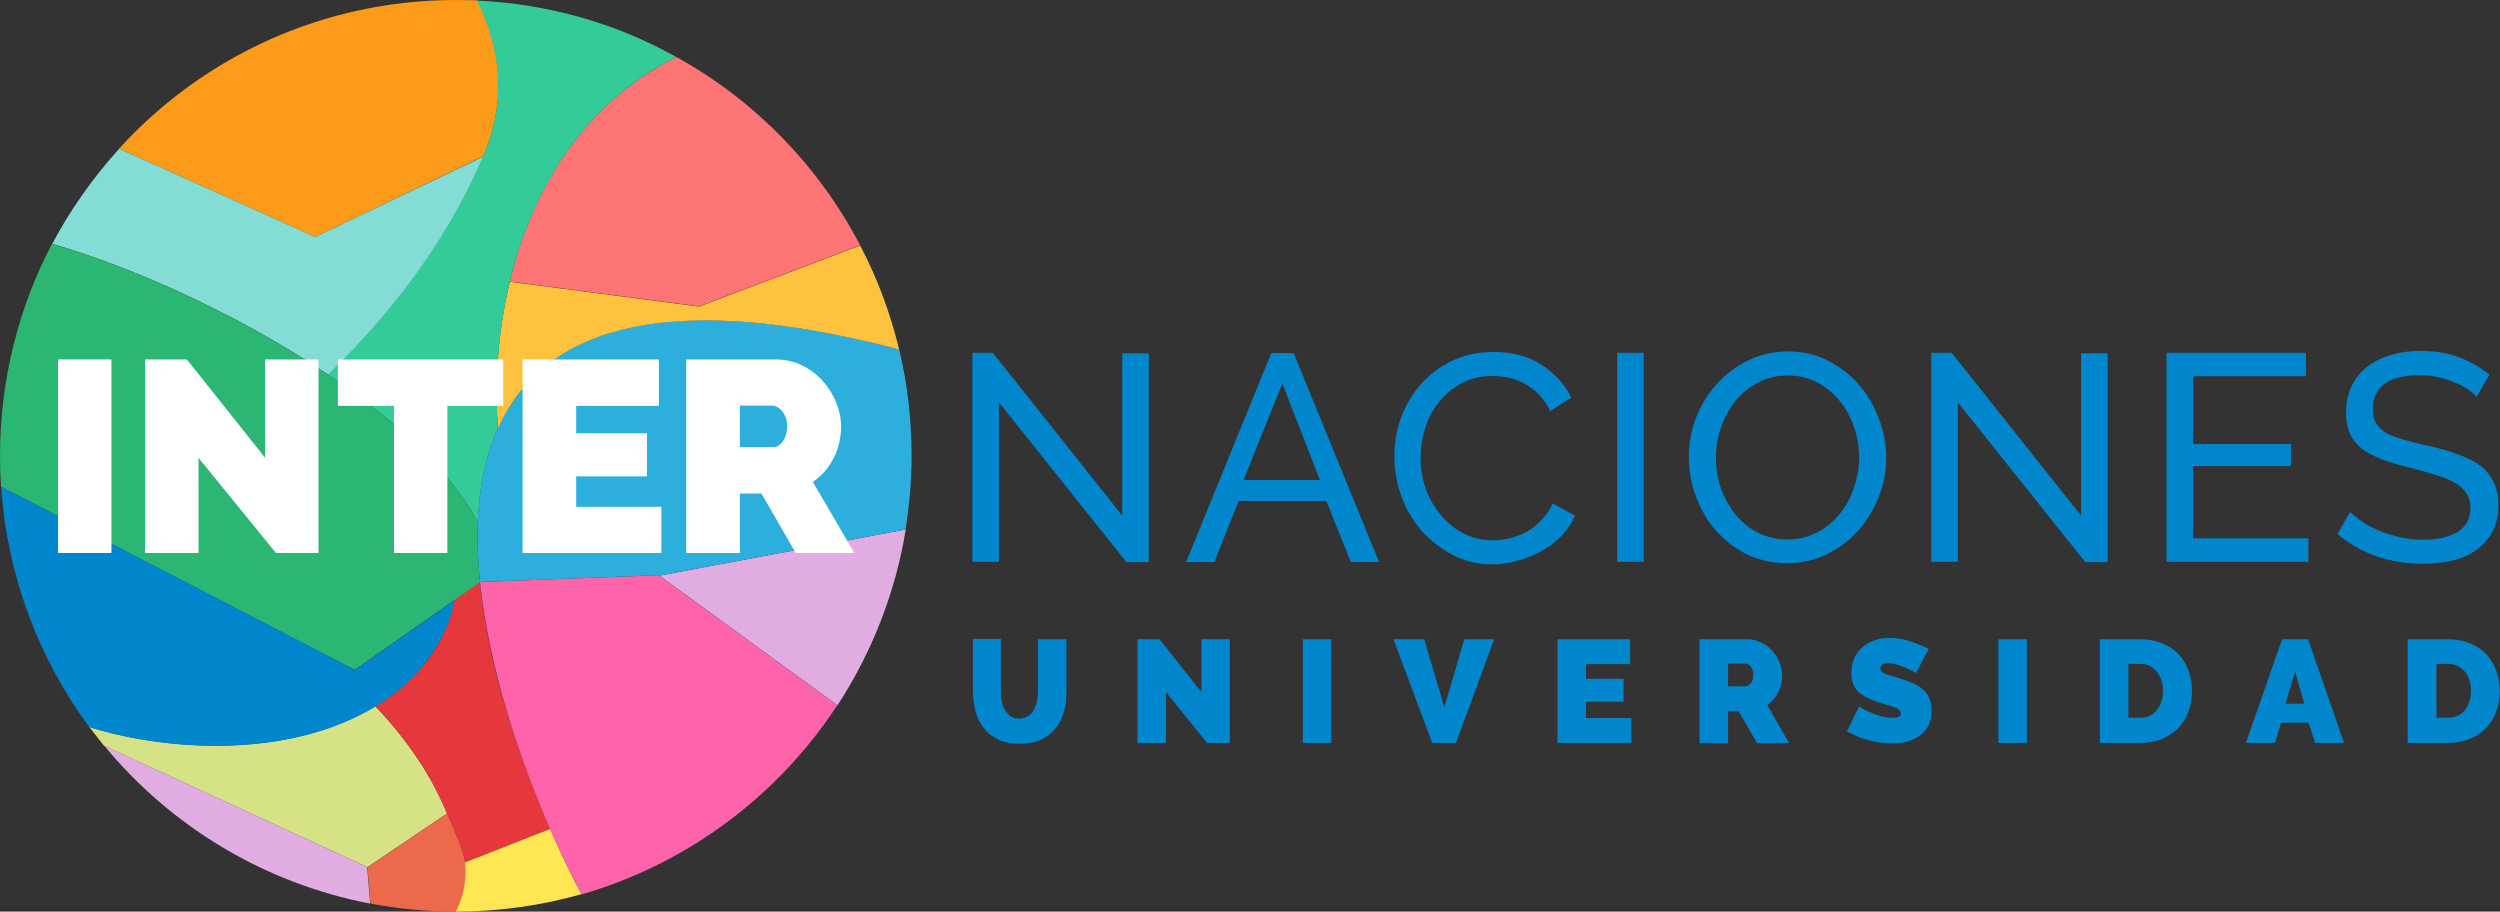
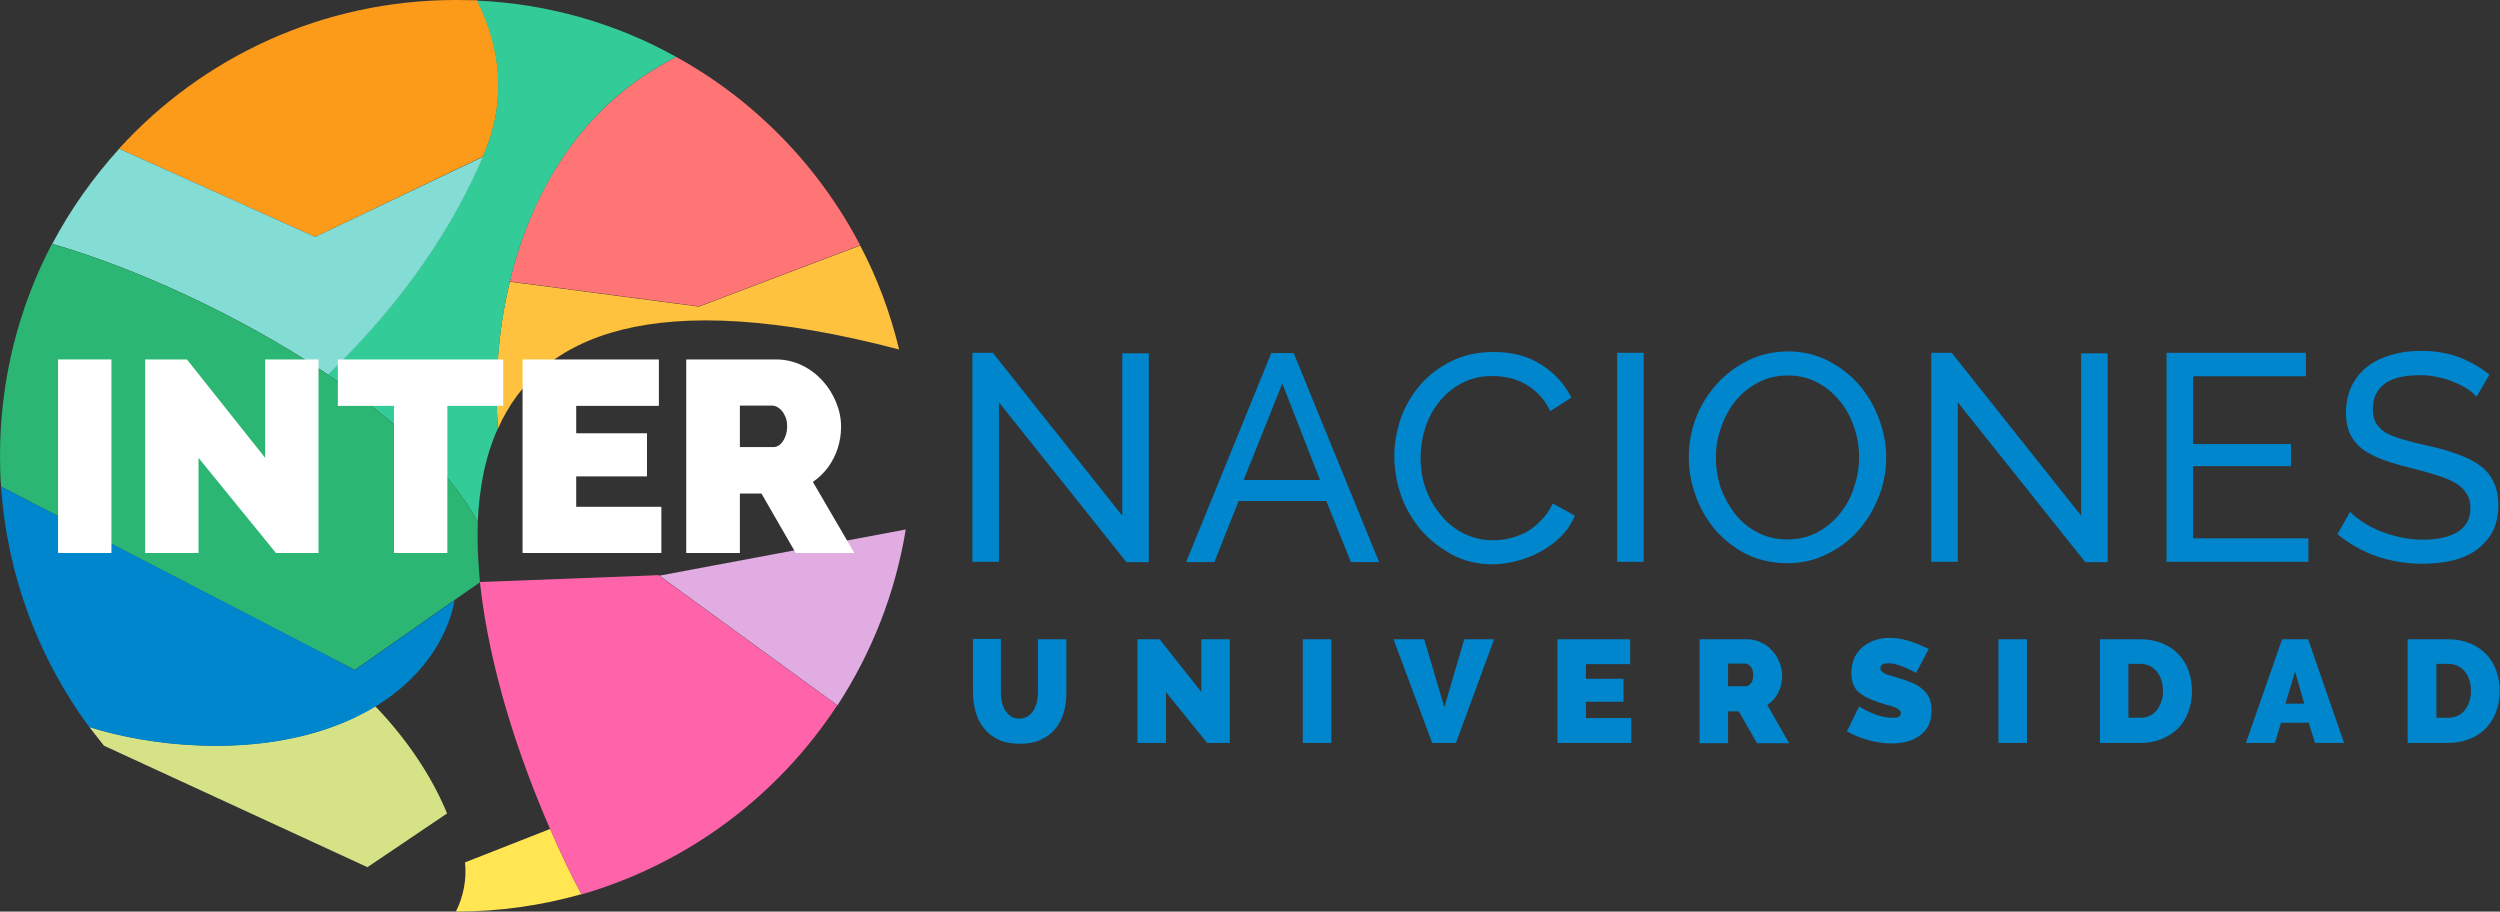
<svg xmlns="http://www.w3.org/2000/svg" version="1.1" id="Capa_1" x="0px" y="0px" viewBox="0 0 904.2 329.7" style="enable-background:new 0 0 904.2 329.7;" xml:space="preserve">
  <rect x="0" y="0" width="904.2" height="329.7" fill="#333333" stroke="none" />
  <style type="text/css">
	.st0{fill:#D5E286;}
	.st1{fill:#E5373C;}
	.st2{fill:#FC9A1A;}
	.st3{fill:#E0ACE2;}
	.st4{fill:#ED694B;}
	.st5{fill:#FFE652;}
	.st6{fill:#FF64AB;}
	.st7{fill:#2CAFDD;}
	.st8{fill:#FFC23E;}
	.st9{fill:#FF7475;}
	.st10{fill:#33CC99;}
	.st11{fill:#83DDD4;}
	.st12{fill:#2BB673;}
	.st13{fill:#0086CD;}
	.st14{fill:#FFFFFF;}
</style>
  <path class="st0" d="M135.8,255.5h-0.2c-5.3,3.2-11.4,6.1-18.5,8.4c-29.4,9.6-63.3,5.8-84.8-1c0,0,3.5,4.6,5.3,6.8l0,0l95.2,43.9  v0.1l28.9-19.5c-0.2-0.4-0.3-0.8-0.5-1.2C155.9,280.6,147.4,267.6,135.8,255.5L135.8,255.5z" />
-   <path class="st1" d="M199,299.8l-30.8,12.1c0-0.2,0-0.4-0.1-0.6c-0.6-3.6-3.5-10.6-6.4-17.1c-2.6-5.8-5.3-11.1-6.3-12.9  c-5-8.7-11.6-17.5-19.7-25.9c15.7-9.4,25.9-23,28.6-38.5l9.2-6.4c0,0.3,0.1,0.6,0.1,1c1.6,15.1,5.1,30.6,9.5,45.4  C187.8,272.3,193.4,287.1,199,299.8L199,299.8z" />
  <path class="st2" d="M43.3,53.5c-0.1,0.1-0.1,0.2-0.2,0.3l70.9,31.9l60.7-29.1c0.1-0.3,0.2-0.6,0.4-0.9c8.5-20.2,5.8-39-2.5-55.6  C170,0.1,167.4,0,164.9,0C116.7,0,73.4,20.6,43.3,53.5z" />
-   <path class="st3" d="M37.7,269.7L37.7,269.7c24,29.1,57.7,49.7,96.1,57.1c0,0,0,0,0,0c0,0,0.1,0,0.1,0l-1.1-13.1v-0.1L37.7,269.7  L37.7,269.7z" />
-   <path class="st4" d="M168.1,311.3c-0.6-3.6-3.5-10.6-6.4-17.1l-28.8,19.5l1.1,13.1c10,1.9,20.3,2.9,30.9,2.9c0,0,0,0,0.1,0  c2.8-5.7,3.9-11.7,3.3-17.8C168.2,311.7,168.2,311.5,168.1,311.3L168.1,311.3z" />
  <path class="st5" d="M168.2,311.9c0.6,6.1-0.5,12.1-3.3,17.8c15.7,0,31-2.2,45.4-6.3c-3.5-6.5-7.4-14.5-11.3-23.6L168.2,311.9  L168.2,311.9z" />
  <path class="st6" d="M302.8,255.1l-58.1-42.3l-6.3-4.6l-0.3-0.2l-4.3,0.2l-60.2,2.3h0c0,0.3,0.1,0.6,0.1,1  c1.6,14.8,5.2,30.9,9.5,45.4c4.6,15.5,10.2,30.2,15.8,43c3.9,9,7.8,17,11.3,23.6h0C248.7,312.4,281.4,287.8,302.8,255.1L302.8,255.1  z" />
  <path class="st3" d="M327.6,191.5l-89.1,16.7l64.4,46.9C315.2,236.2,323.8,214.7,327.6,191.5L327.6,191.5z" />
-   <path class="st7" d="M325.3,126.7L325.3,126.7c0-0.1-0.1-0.2-0.1-0.3c-88.9-23.4-129.9-5.3-145.1,28.5c-4.6,10.1-6.8,21.6-7.3,33.9  c-0.1,3.2-0.1,6.5,0,9.9c0.1,2.8,0.2,5.7,0.5,8.5c0.1,1.1,0.2,2.2,0.3,3.3l60.2-2.3l4.3-0.2l0.3,0.2l89.1-16.7v0  c1.4-8.7,2.2-17.6,2.2-26.6C329.7,151.7,328.2,139,325.3,126.7L325.3,126.7z" />
  <path class="st8" d="M325.2,126.4c-3.2-13.2-7.9-25.9-14.1-37.6c0,0,0,0,0,0l-58.3,22.1l-68.4-9c-4.6,18.9-5.5,37.6-4.3,53.1  C195.2,121.1,236.3,103.1,325.2,126.4L325.2,126.4z" />
  <path class="st9" d="M311.1,88.7c-15-28.7-38.2-52.5-66.5-68.1c-34.8,17.4-52.6,49.5-60.2,81.2l68.4,9L311.1,88.7  C311.1,88.7,311.1,88.7,311.1,88.7L311.1,88.7z" />
  <path class="st10" d="M172.5,0.2c8.3,16.7,11,35.5,2.5,55.6c-0.1,0.3-0.2,0.6-0.4,0.9c-10.7,25-28.2,51.8-56,78.8  c23.9,16.1,44.1,34.5,54.2,53.3c0.5-12.2,2.7-23.8,7.3-33.9c-1.2-15.5-0.2-34.2,4.3-53.1c7.7-31.7,25.5-63.9,60.2-81.2  C223.1,8.6,198.6,1.4,172.5,0.2z" />
  <path class="st11" d="M114,85.7L43.1,53.8c0,0,0,0,0,0c-9.4,10.4-17.6,21.9-24.2,34.4c29.2,8.4,67.2,25.5,99,46.8  c0.3,0.2,0.5,0.3,0.8,0.5c27.8-26.9,45.3-53.8,56-78.8L114,85.7L114,85.7z" />
  <path class="st12" d="M173.3,207.2c-0.2-2.9-0.4-5.7-0.5-8.5c-0.1-3.3-0.1-6.6,0-9.9c-10.1-18.8-30.4-37.2-54.2-53.3  c-0.3-0.2-0.5-0.3-0.8-0.5c-31.7-21.3-69.8-38.4-99-46.8C6.8,111.1,0,137.2,0,164.9c0,3.7,0.1,7.4,0.4,11.1l114.2,59.2l13.7,7.1  l36.1-25.3l9.2-6.4C173.5,209.4,173.4,208.3,173.3,207.2L173.3,207.2z" />
  <path class="st13" d="M114.6,235.1L0.4,176c2.2,32.5,13.7,62.3,31.9,87h0c21.5,6.8,55.4,10.6,84.8,1c31.4-10.2,44.6-31.4,47.3-46.9  l-36.1,25.3L114.6,235.1L114.6,235.1z" />
  <path class="st14" d="M21,200v-70h19.3v70H21z" />
  <path class="st14" d="M71.8,165.6V200H52.5v-70h15.1l28.3,35.6V130h19.3v70H99.8L71.8,165.6z" />
  <path class="st14" d="M182,146.8h-20.2V200h-19.3v-53.2h-20.3V130H182V146.8z" />
  <path class="st14" d="M239.2,183.2V200h-50.2v-70h49.3v16.8h-29.9v9.9H234v15.6h-25.6v11H239.2z" />
  <path class="st14" d="M248.2,200v-70h32.3c3.4,0,6.6,0.7,9.5,2.1c2.9,1.4,5.4,3.3,7.5,5.6c2.1,2.3,3.7,4.9,4.9,7.8  c1.2,2.9,1.8,5.8,1.8,8.8c0,2.7-0.4,5.3-1.2,7.8c-0.8,2.5-2,4.8-3.5,6.9c-1.5,2-3.3,3.8-5.5,5.3L309,200h-21.2l-12.4-21.5h-7.8V200  H248.2z M267.6,161.7h12.2c0.8,0,1.6-0.3,2.3-0.9c0.7-0.6,1.3-1.4,1.8-2.6c0.5-1.1,0.8-2.5,0.8-4c0-1.6-0.3-3-0.9-4  c-0.5-1.1-1.2-2-2.1-2.6c-0.8-0.6-1.6-0.9-2.4-0.9h-11.7V161.7z" />
  <path class="st13" d="M361.3,145.5v57.7h-9.6v-75.6h7.4l46.8,58.9v-58.7h9.6v75.5h-8.1L361.3,145.5z M459.8,127.7h8.1l30.9,75.6  h-10.2l-8.9-22.1h-31.7l-8.8,22.1h-10.2L459.8,127.7z M477.4,173.6l-13.6-34.9l-14,34.9H477.4z M504.3,164.9c0-4.5,0.8-9,2.3-13.5  c1.6-4.5,4-8.6,7-12.1c3.1-3.6,6.9-6.5,11.4-8.7c4.5-2.2,9.5-3.3,15.2-3.3c6.7,0,12.5,1.5,17.3,4.6c4.8,3.1,8.4,7,10.8,11.9  l-7.6,4.9c-1.1-2.4-2.5-4.4-4.2-6.1c-1.6-1.6-3.3-2.9-5.2-3.9c-1.8-1-3.8-1.7-5.7-2.1c-2-0.4-3.9-0.6-5.9-0.6  c-4.2,0-7.9,0.9-11.2,2.7c-3.2,1.7-5.9,4-8.1,6.8c-2.2,2.8-3.9,5.9-5,9.5c-1.1,3.5-1.6,7-1.6,10.5c0,4,0.6,7.8,1.9,11.4  c1.3,3.5,3.2,6.7,5.5,9.5c2.3,2.8,5.1,5,8.3,6.6c3.2,1.6,6.7,2.4,10.4,2.4c2,0,4-0.2,6.1-0.7c2.1-0.5,4.2-1.3,6.1-2.3  c1.9-1.1,3.7-2.5,5.3-4.2c1.7-1.7,3.1-3.7,4.2-6.1l8,4.4c-1.2,2.8-2.9,5.4-5.1,7.6c-2.1,2.1-4.6,3.9-7.3,5.4  c-2.7,1.5-5.6,2.6-8.6,3.4c-3.1,0.8-6,1.2-8.9,1.2c-5.2,0-9.9-1.1-14.3-3.4c-4.3-2.3-8.1-5.2-11.3-8.8c-3.1-3.7-5.6-7.8-7.3-12.5  C505.1,174.5,504.3,169.7,504.3,164.9z M584.9,203.2v-75.6h9.6v75.6H584.9z M646.4,203.7c-5.3,0-10.2-1.1-14.6-3.2  c-4.3-2.2-8.1-5.1-11.2-8.6c-3.1-3.6-5.5-7.7-7.2-12.3c-1.7-4.6-2.6-9.3-2.6-14.2c0-5,0.9-9.9,2.7-14.5c1.8-4.6,4.4-8.7,7.6-12.2  c3.2-3.5,7-6.3,11.3-8.4c4.4-2.1,9.2-3.2,14.3-3.2c5.3,0,10.1,1.1,14.5,3.4c4.3,2.2,8.1,5.1,11.2,8.7c3.1,3.6,5.5,7.7,7.2,12.3  c1.7,4.5,2.6,9.2,2.6,13.9c0,5-0.9,9.9-2.8,14.5c-1.8,4.6-4.3,8.7-7.5,12.2c-3.1,3.5-6.9,6.3-11.3,8.4  C656.2,202.7,651.5,203.7,646.4,203.7z M620.6,165.4c0,3.8,0.6,7.6,1.8,11.2c1.3,3.5,3.1,6.7,5.3,9.5c2.3,2.8,5,5,8.2,6.6  c3.2,1.6,6.7,2.4,10.6,2.4c4.1,0,7.7-0.9,10.9-2.6c3.2-1.8,5.9-4,8.1-6.8c2.3-2.8,4-6,5.1-9.6c1.2-3.5,1.8-7.1,1.8-10.7  c0-3.8-0.6-7.5-1.9-11.1c-1.2-3.6-3-6.8-5.3-9.5c-2.3-2.8-5-5-8.2-6.6c-3.1-1.6-6.6-2.4-10.4-2.4c-4,0-7.7,0.9-10.8,2.6  c-3.2,1.7-5.9,3.9-8.2,6.7c-2.2,2.8-3.9,5.9-5.1,9.5C621.2,158.1,620.6,161.7,620.6,165.4z M708.1,145.5v57.7h-9.6v-75.6h7.4  l46.8,58.9v-58.7h9.6v75.5h-8.1L708.1,145.5z M834.9,194.7v8.5h-51.3v-75.6H834v8.5h-40.8v24.5h35.4v8h-35.4v26.1H834.9z   M895.7,143.5c-0.8-1-2-2-3.4-2.9c-1.4-0.9-3-1.7-4.8-2.4c-1.8-0.8-3.7-1.4-5.8-1.8c-2.1-0.5-4.2-0.7-6.5-0.7  c-5.9,0-10.2,1.1-13,3.3c-2.7,2.2-4,5.2-4,9c0,2.1,0.4,3.8,1.2,5.1c0.8,1.3,2,2.5,3.6,3.5c1.7,0.9,3.8,1.7,6.3,2.4  c2.5,0.7,5.4,1.5,8.8,2.2c3.9,0.9,7.4,1.8,10.5,3c3.2,1.1,5.9,2.4,8.1,4c2.3,1.6,4,3.6,5.1,6c1.2,2.3,1.8,5.2,1.8,8.6  c0,3.6-0.7,6.8-2.1,9.5c-1.4,2.6-3.4,4.8-5.8,6.6c-2.4,1.7-5.3,3-8.6,3.8c-3.3,0.8-7,1.2-10.9,1.2c-5.8,0-11.3-0.9-16.6-2.7  c-5.2-1.8-9.9-4.5-14.2-8l4.6-8.1c1.1,1.2,2.6,2.4,4.4,3.6c1.8,1.2,3.9,2.3,6.2,3.3c2.3,0.9,4.8,1.7,7.4,2.3  c2.7,0.6,5.5,0.9,8.4,0.9c5.4,0,9.6-1,12.6-2.9c3-1.9,4.5-4.8,4.5-8.6c0-2.1-0.5-3.9-1.5-5.3c-0.9-1.5-2.3-2.8-4.1-3.8  c-1.8-1.1-4.2-2-6.9-2.8c-2.7-0.9-5.8-1.7-9.2-2.6c-3.8-0.9-7.2-1.9-10.1-3c-2.9-1.1-5.3-2.3-7.3-3.8c-1.9-1.5-3.4-3.3-4.4-5.4  c-1-2.1-1.5-4.7-1.5-7.7c0-3.6,0.7-6.8,2-9.6c1.4-2.8,3.2-5.1,5.6-7c2.4-1.9,5.3-3.3,8.6-4.3c3.3-1,7-1.5,10.9-1.5  c5.1,0,9.7,0.8,13.8,2.3c4.1,1.6,7.8,3.7,11,6.3L895.7,143.5z" />
  <path class="st13" d="M368.6,259.9c1.2,0,2.2-0.3,3.1-0.8c0.8-0.5,1.5-1.2,2.1-2.1c0.5-0.9,0.9-1.9,1.2-3c0.2-1.1,0.4-2.3,0.4-3.5  v-19.3h10.3v19.3c0,2.6-0.3,5.1-1,7.3c-0.7,2.3-1.7,4.2-3.1,5.9c-1.4,1.7-3.2,3-5.3,3.9c-2.1,1-4.6,1.4-7.5,1.4  c-3,0-5.6-0.5-7.7-1.5c-2.1-1-3.9-2.4-5.2-4.1c-1.4-1.7-2.4-3.6-3-5.9c-0.6-2.3-1-4.6-1-7.1v-19.3H362v19.3c0,1.2,0.1,2.4,0.4,3.6  c0.2,1.1,0.6,2.1,1.2,3c0.5,0.8,1.2,1.5,2,2.1C366.4,259.6,367.4,259.9,368.6,259.9z M421.7,250.3v18.4h-10.3v-37.5h8l15.1,19.1  v-19.1h10.3v37.5h-8.2L421.7,250.3z M471.2,268.7v-37.5h10.3v37.5H471.2z M515.1,231.2l7.3,24.6l7.2-24.6h10.8l-13.8,37.5h-8.6  l-14-37.5H515.1z M590,259.7v9h-26.7v-37.5h26.3v9h-16v5.3h13.6v8.3h-13.6v5.9H590z M614.7,268.7v-37.5h17.2c1.8,0,3.5,0.4,5.1,1.2  c1.6,0.7,2.9,1.7,4,3c1.1,1.2,2,2.6,2.6,4.2c0.6,1.5,1,3.1,1,4.7c0,2.2-0.5,4.2-1.4,6.1c-0.9,1.9-2.3,3.4-4,4.6l7.9,13.8h-11.6  l-6.6-11.5H625v11.5H614.7z M625,248.2h6.5c0.6,0,1.2-0.4,1.8-1.1c0.6-0.7,0.8-1.7,0.8-3c0-1.3-0.3-2.3-0.9-3  c-0.6-0.7-1.3-1.1-1.9-1.1H625V248.2z M693,243.4c-1.1-0.6-2.2-1.2-3.3-1.7c-0.9-0.4-2-0.8-3.2-1.2c-1.2-0.4-2.3-0.6-3.4-0.6  c-0.9,0-1.7,0.1-2.2,0.4c-0.5,0.3-0.8,0.8-0.8,1.4c0,0.5,0.2,0.9,0.5,1.2c0.3,0.3,0.8,0.6,1.4,0.9c0.6,0.2,1.3,0.5,2.2,0.7  c0.9,0.2,1.9,0.5,3,0.9c1.7,0.5,3.3,1.1,4.7,1.7c1.4,0.6,2.6,1.4,3.6,2.3c1,0.8,1.7,1.9,2.3,3.1c0.5,1.2,0.8,2.7,0.8,4.5  c0,2.3-0.4,4.2-1.3,5.7c-0.8,1.5-1.9,2.7-3.3,3.6c-1.3,0.9-2.9,1.6-4.6,2c-1.7,0.4-3.4,0.6-5.1,0.6c-1.4,0-2.8-0.1-4.2-0.3  c-1.4-0.2-2.9-0.5-4.3-0.9c-1.4-0.4-2.8-0.8-4.1-1.4c-1.3-0.5-2.5-1.1-3.7-1.8l4.4-9c1.2,0.8,2.5,1.5,3.9,2.1c1.1,0.5,2.4,1,3.8,1.4  c1.5,0.4,2.9,0.6,4.4,0.6c1.1,0,1.9-0.1,2.3-0.4c0.5-0.3,0.7-0.7,0.7-1.2c0-0.5-0.2-1-0.7-1.3c-0.4-0.4-1-0.7-1.8-1  c-0.8-0.3-1.7-0.6-2.7-0.8c-1-0.3-2-0.6-3.2-1c-1.7-0.6-3.1-1.2-4.3-1.8c-1.2-0.7-2.2-1.4-3-2.2c-0.8-0.8-1.3-1.8-1.7-2.9  c-0.3-1.1-0.5-2.3-0.5-3.6c0-2.1,0.4-3.9,1.1-5.5c0.8-1.6,1.8-2.9,3.1-4c1.3-1.1,2.8-1.8,4.4-2.4c1.7-0.6,3.5-0.8,5.3-0.8  c1.4,0,2.7,0.1,4,0.4c1.3,0.2,2.6,0.6,3.8,1c1.2,0.4,2.4,0.8,3.4,1.3c1.1,0.5,2,0.9,2.9,1.3L693,243.4z M722.8,268.7v-37.5h10.3  v37.5H722.8z M759.5,268.7v-37.5h14.4c3.1,0,5.8,0.5,8.2,1.5c2.4,1,4.3,2.3,5.9,4c1.6,1.7,2.8,3.7,3.6,6c0.8,2.3,1.2,4.7,1.2,7.2  c0,2.9-0.5,5.4-1.4,7.8c-0.9,2.3-2.2,4.3-3.8,5.9c-1.7,1.6-3.7,2.9-6,3.8c-2.3,0.9-4.9,1.3-7.8,1.3H759.5z M782.3,249.9  c0-1.4-0.2-2.8-0.6-4c-0.4-1.2-1-2.2-1.7-3.1c-0.7-0.8-1.6-1.5-2.6-2c-1.1-0.5-2.2-0.7-3.5-0.7h-4.1v19.5h4.1c1.3,0,2.5-0.2,3.6-0.7  c1.1-0.5,1.9-1.2,2.6-2.1c0.7-0.9,1.3-1.9,1.6-3.1C782.2,252.6,782.3,251.3,782.3,249.9z M825.4,231.2h9.4l13,37.5h-10.5l-2.3-7.3  h-10l-2.2,7.3h-10.5L825.4,231.2z M833.4,254.5l-3.3-11.6l-3.5,11.6H833.4z M870.8,268.7v-37.5h14.4c3.1,0,5.8,0.5,8.2,1.5  c2.4,1,4.3,2.3,5.9,4c1.6,1.7,2.8,3.7,3.6,6c0.8,2.3,1.2,4.7,1.2,7.2c0,2.9-0.5,5.4-1.4,7.8c-0.9,2.3-2.2,4.3-3.8,5.9  c-1.7,1.6-3.6,2.9-6,3.8c-2.3,0.9-4.9,1.3-7.8,1.3H870.8z M893.7,249.9c0-1.4-0.2-2.8-0.6-4c-0.4-1.2-0.9-2.2-1.7-3.1  c-0.7-0.8-1.6-1.5-2.6-2c-1.1-0.5-2.2-0.7-3.5-0.7h-4.1v19.5h4.1c1.3,0,2.5-0.2,3.6-0.7c1.1-0.5,1.9-1.2,2.6-2.1  c0.7-0.9,1.3-1.9,1.6-3.1C893.5,252.6,893.7,251.3,893.7,249.9z" />
</svg>